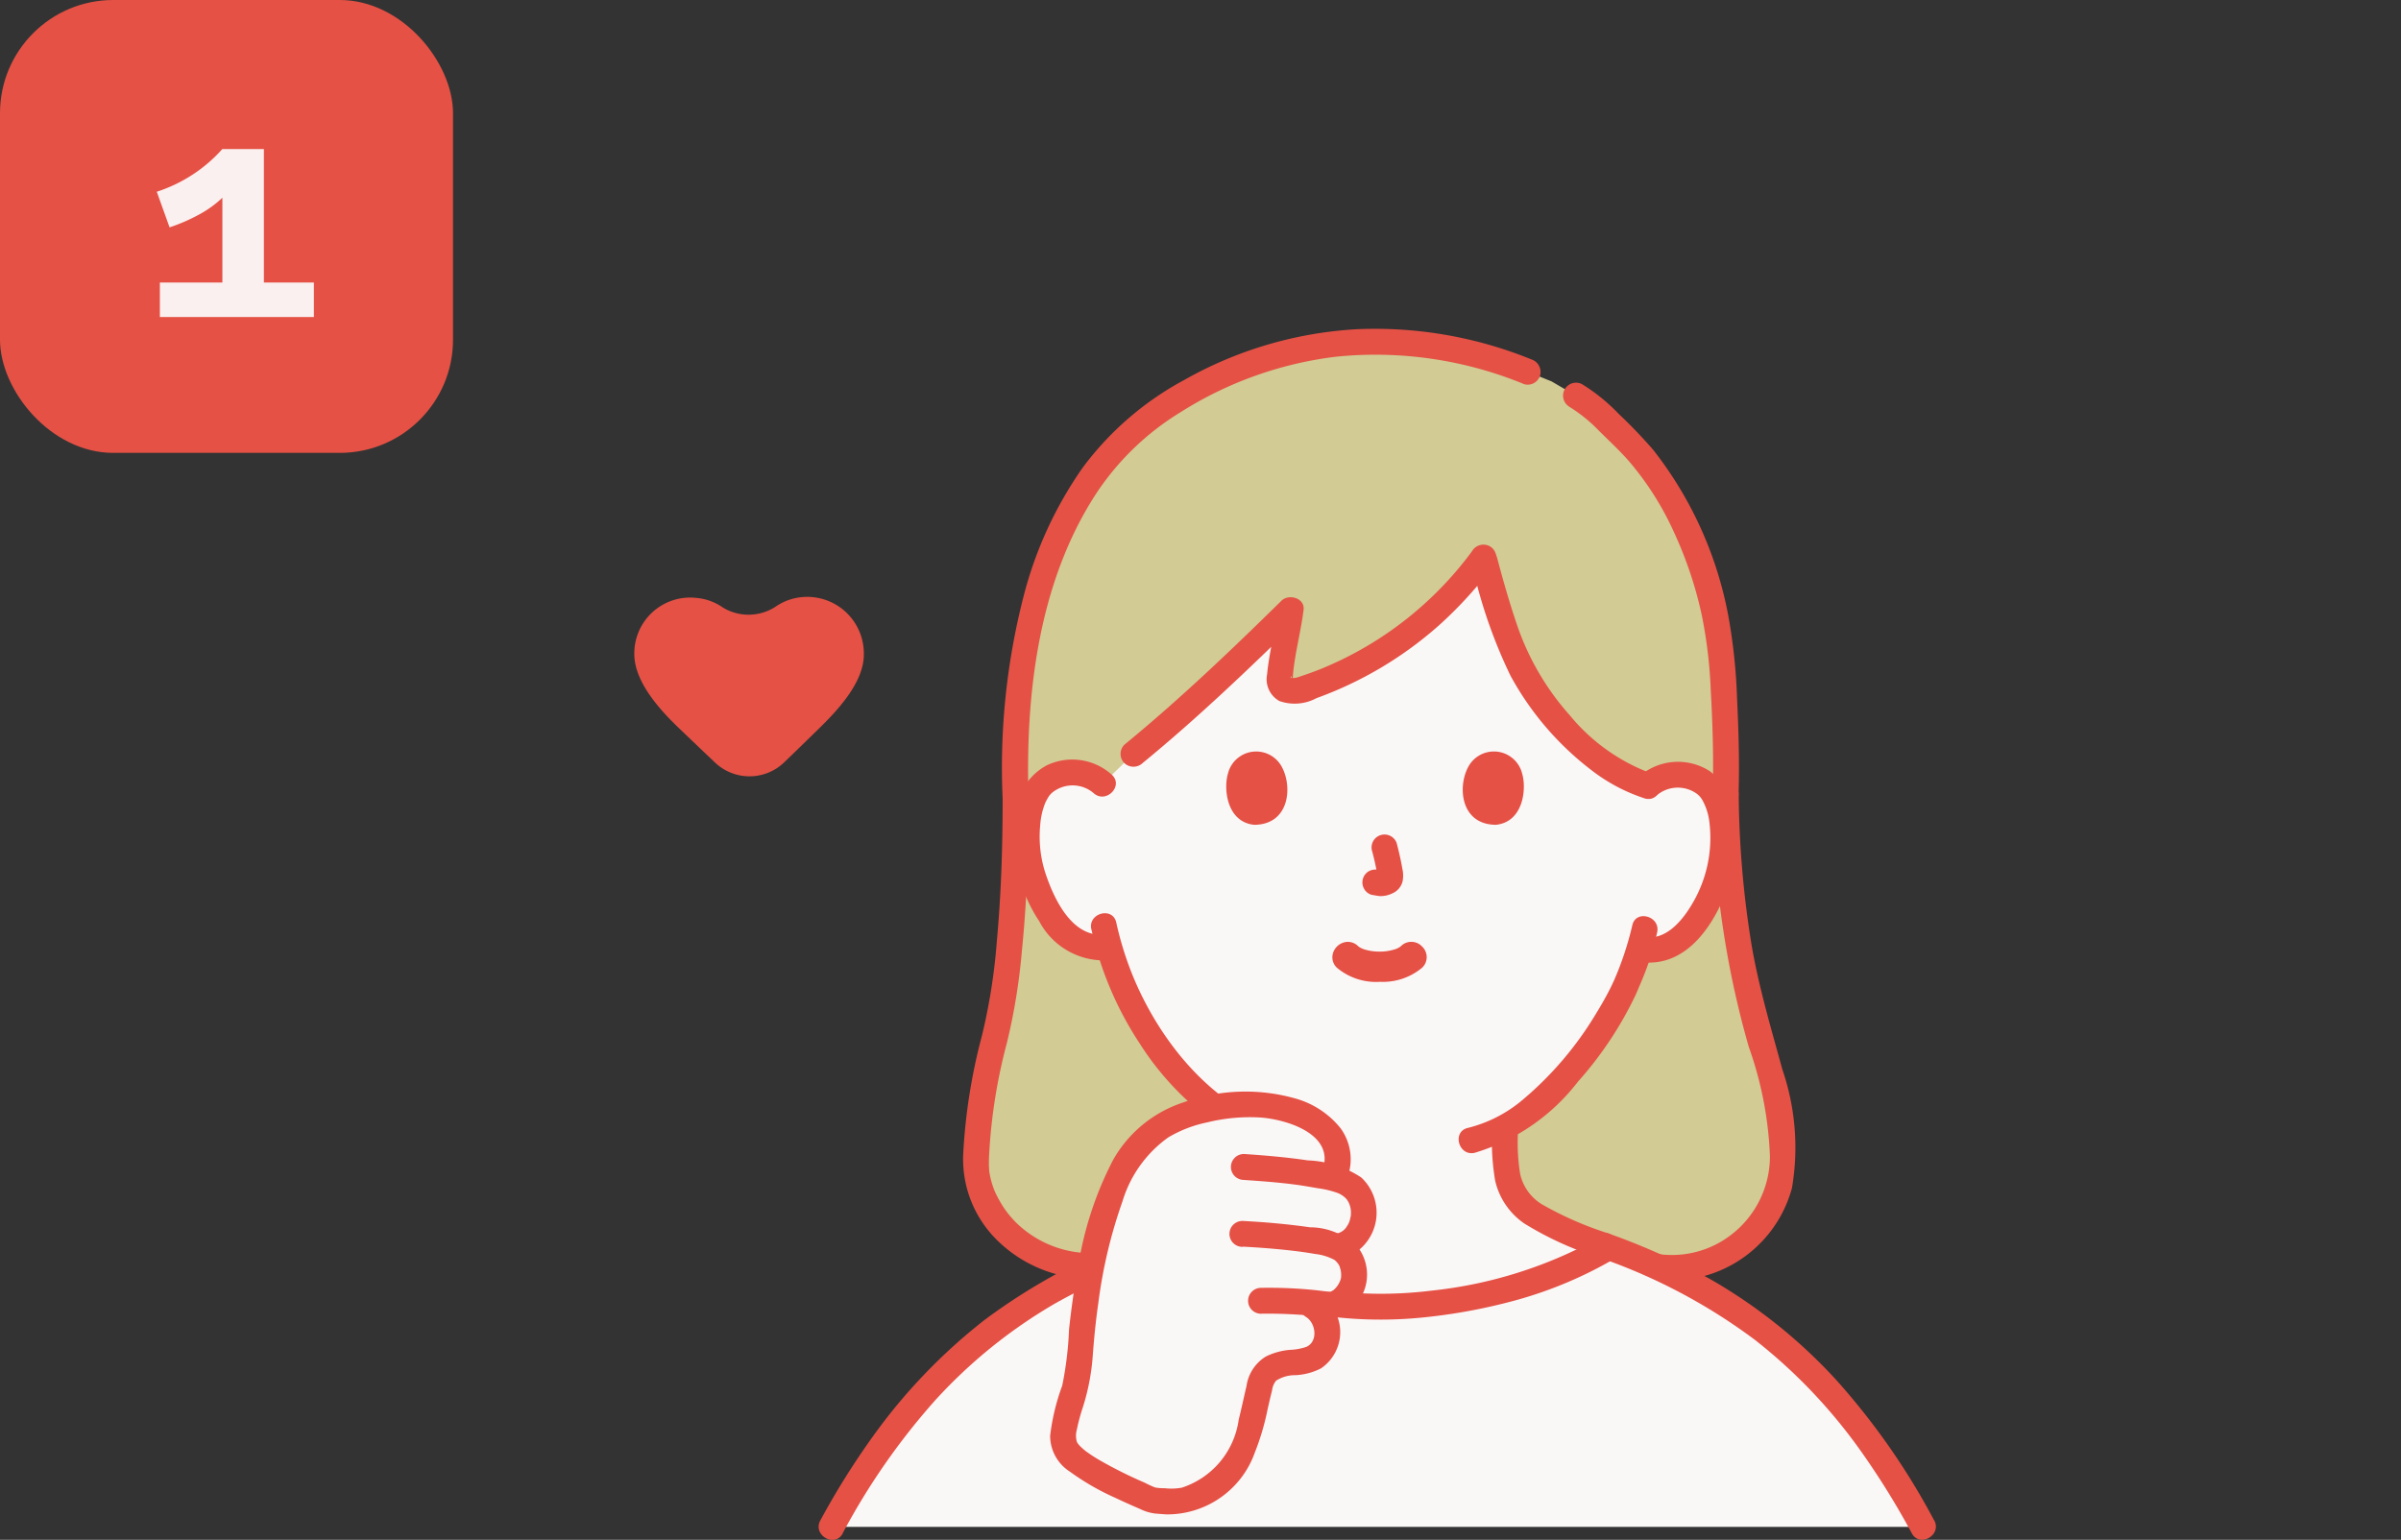
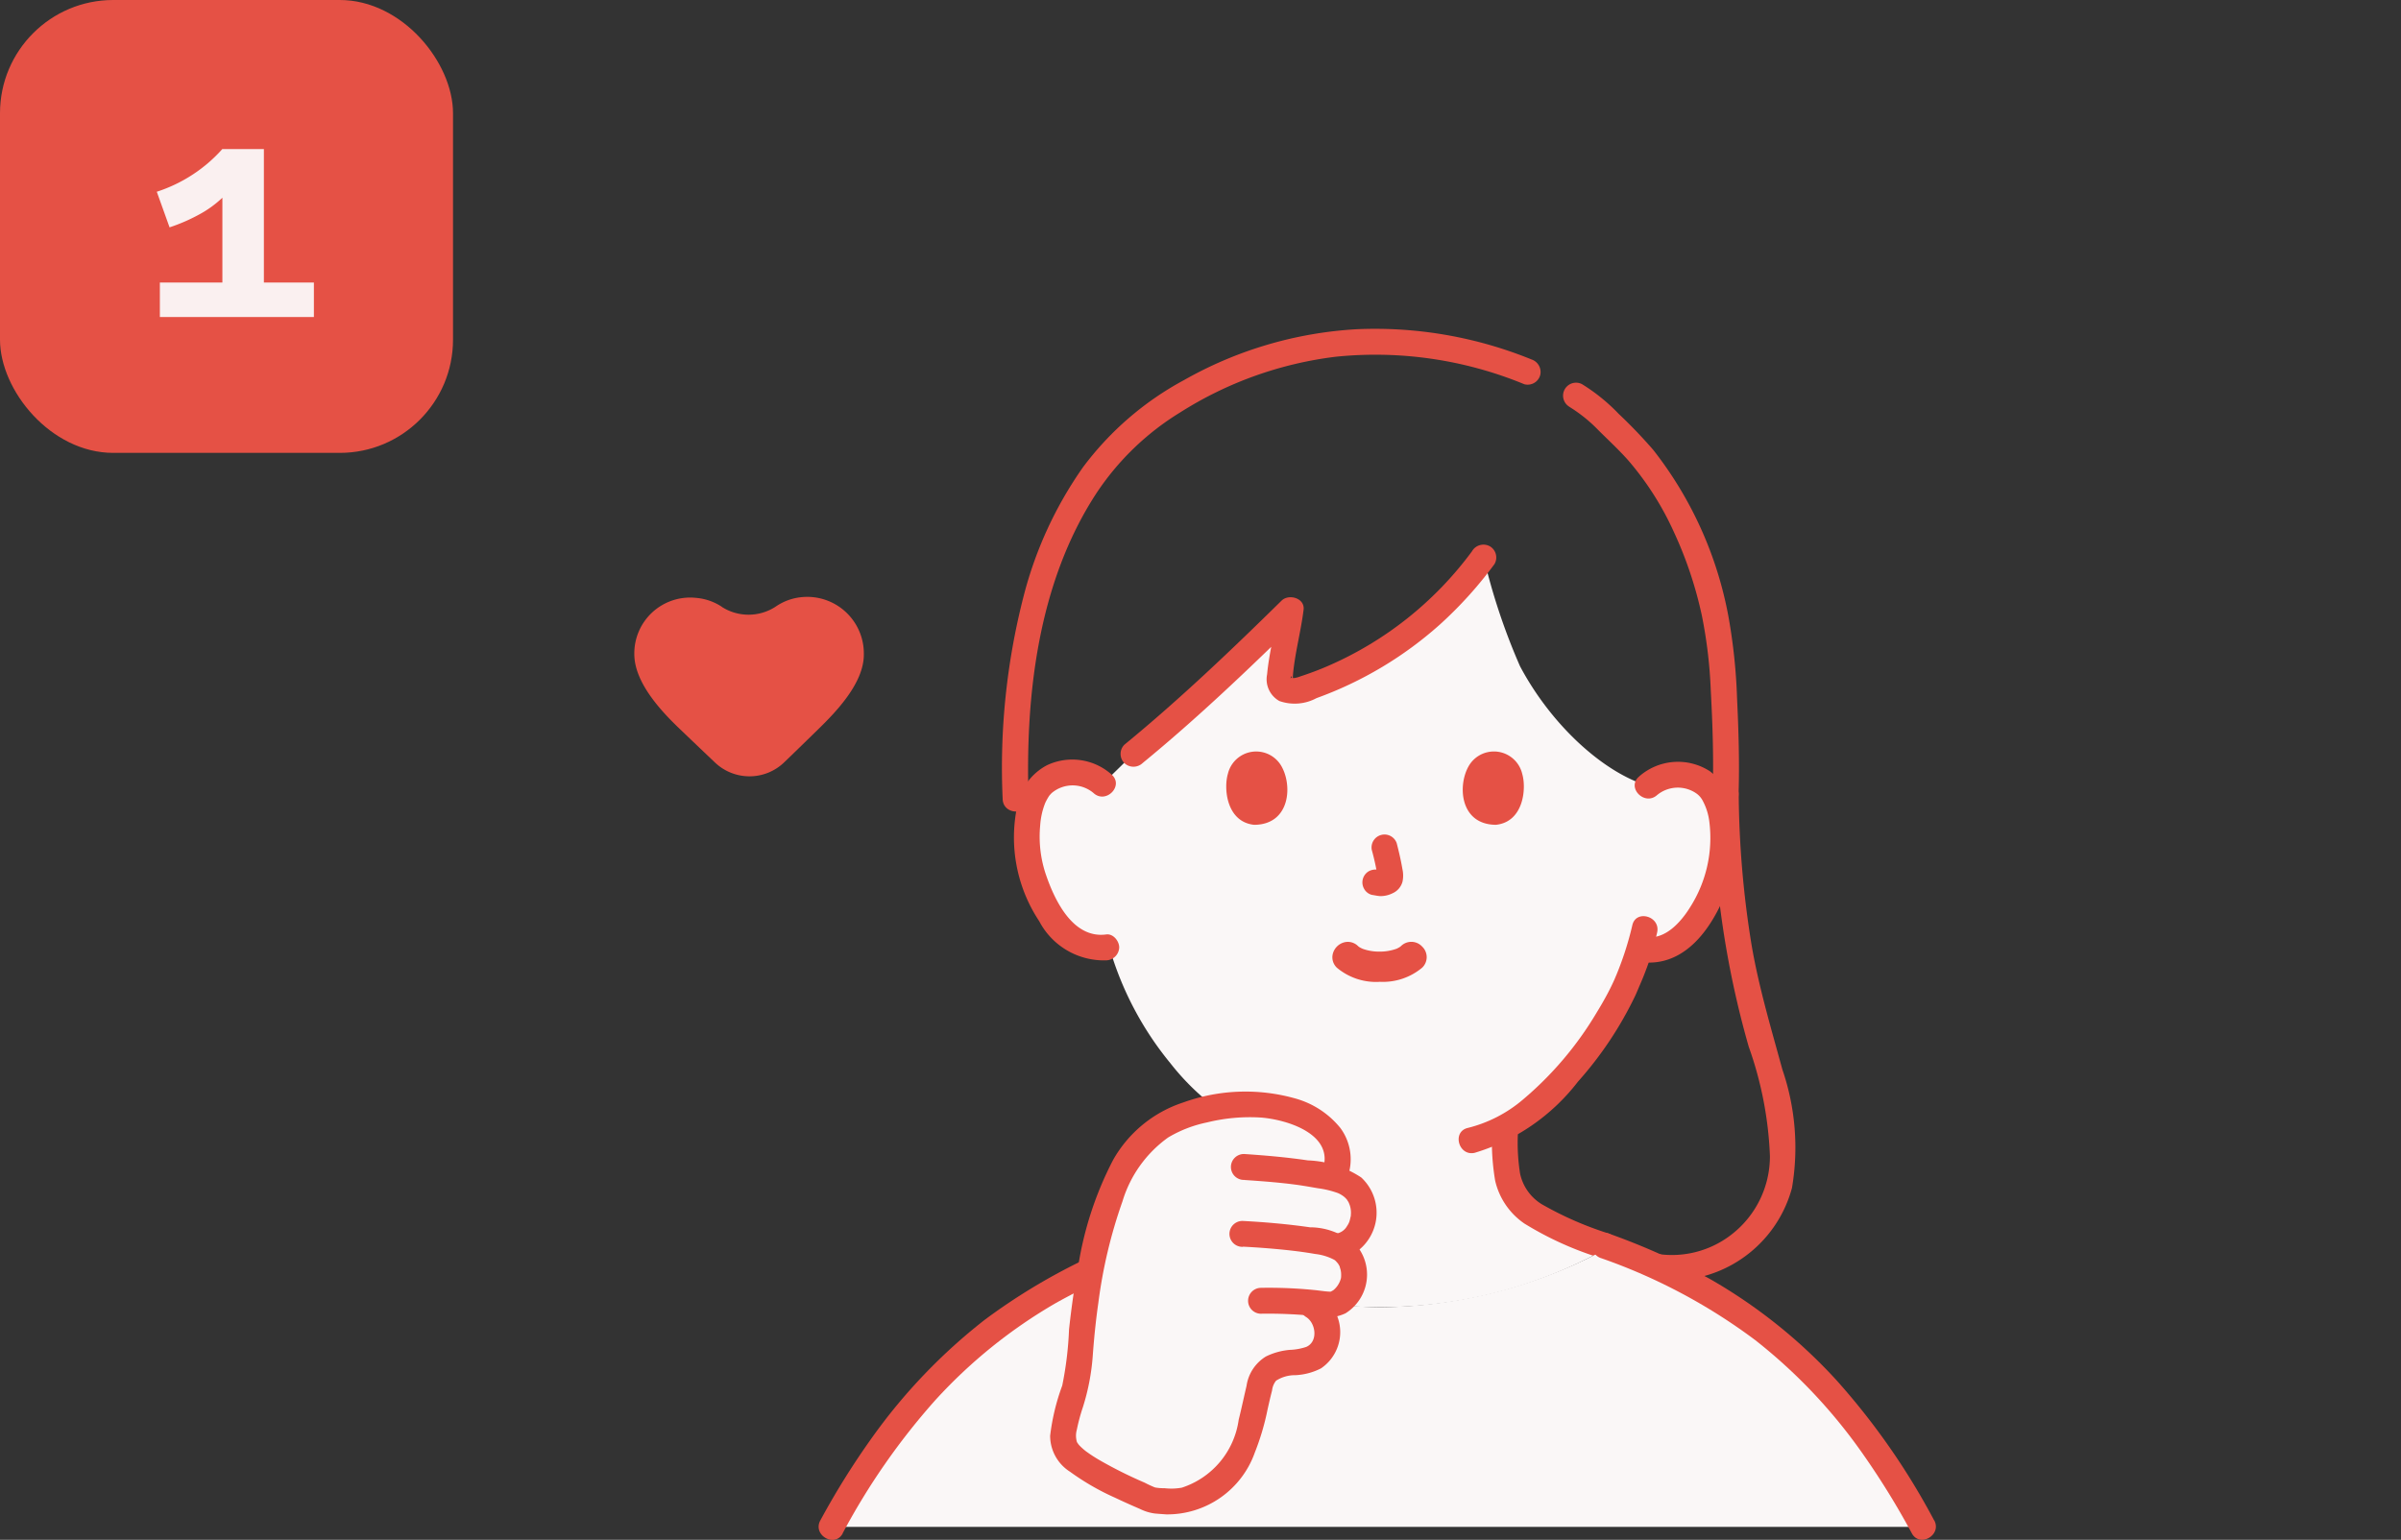
<svg xmlns="http://www.w3.org/2000/svg" width="106" height="68" viewBox="0 0 106 68">
  <rect x="0" y="0" width="106" height="68" fill="#333333" stroke="none" />
  <defs>
    <clipPath id="clip-path">
      <rect id="長方形_1069" data-name="長方形 1069" width="106" height="68" transform="translate(34 2055)" fill="#fff" stroke="#707070" stroke-width="1" />
    </clipPath>
    <clipPath id="clip-path-2">
      <rect id="長方形_784" data-name="長方形 784" width="49.326" height="53.481" fill="none" />
    </clipPath>
    <clipPath id="clip-path-3">
      <rect id="長方形_783" data-name="長方形 783" width="35.627" height="40.914" fill="none" />
    </clipPath>
  </defs>
  <g id="マスクグループ_78" data-name="マスクグループ 78" transform="translate(-34 -2055)" clip-path="url(#clip-path)">
    <g id="グループ_3809" data-name="グループ 3809">
      <g id="グループ_2022" data-name="グループ 2022" transform="translate(70.137 2057.364)">
        <g id="グループ_2010" data-name="グループ 2010" transform="translate(0 12.156)">
          <g id="グループ_2009" data-name="グループ 2009" clip-path="url(#clip-path-2)">
            <g id="グループ_2008" data-name="グループ 2008" transform="translate(6.947 0.575)" opacity="0.8">
              <g id="グループ_2007" data-name="グループ 2007">
                <g id="グループ_2006" data-name="グループ 2006" clip-path="url(#clip-path-3)">
-                   <path id="パス_4566" data-name="パス 4566" d="M35.194,43.142a5.014,5.014,0,0,1-6.025-4.424,24.658,24.658,0,0,1,.752-5.259,44.413,44.413,0,0,0,1-10.852c-.249-7.513,1.727-12.961,4.842-15.944A16.911,16.911,0,0,1,46.631,2.416a17.264,17.264,0,0,1,6.9,1.322l1.055.427,1.062.621a10.773,10.773,0,0,1,2.188,1.9c2.37,2.271,4.017,6.356,4.279,10.014.076,1.055.224,3.576.155,5.7a39.6,39.6,0,0,0,1.517,10.812c.608,2.052,1.423,4.693.767,6.731a4.929,4.929,0,0,1-6.167,3.129" transform="translate(-29.17 -2.416)" fill="#faf1ac" />
-                 </g>
+                   </g>
              </g>
            </g>
-             <path id="パス_4567" data-name="パス 4567" d="M28.544,85.436c0,2.1-.065,4.205-.258,6.3a26.053,26.053,0,0,1-.657,4.153,25.444,25.444,0,0,0-.827,5.245,5.017,5.017,0,0,0,1.452,3.738,5.913,5.913,0,0,0,5.285,1.651.576.576,0,0,0,.4-.7.585.585,0,0,0-.7-.4,4.723,4.723,0,0,1-4.026-1.21,4.367,4.367,0,0,1-.607-.713,5.29,5.29,0,0,1-.407-.733,3.86,3.86,0,0,1-.241-.85c-.011-.068,0,0,0,.013,0-.036-.008-.073-.011-.11,0-.063-.008-.126-.01-.19,0-.178,0-.356.013-.534a24.1,24.1,0,0,1,.784-4.9,27.125,27.125,0,0,0,.662-4.078c.223-2.218.293-4.45.294-6.677a.572.572,0,0,0-1.143,0Z" transform="translate(-20.416 -64.669)" fill="#e55145" />
            <path id="パス_4568" data-name="パス 4568" d="M153.424,84.579a41.231,41.231,0,0,0,1.59,11.141,16.2,16.2,0,0,1,.936,4.827,4.366,4.366,0,0,1-1.667,3.446,4.283,4.283,0,0,1-4.018.706c-.7-.241-1,.863-.3,1.1a5.521,5.521,0,0,0,6.958-3.838,10.634,10.634,0,0,0-.425-5.239c-.5-1.831-1.039-3.629-1.359-5.5a43.18,43.18,0,0,1-.567-6.642A.572.572,0,0,0,153.424,84.579Z" transform="translate(-113.948 -64.016)" fill="#e55145" />
            <path id="パス_4569" data-name="パス 4569" d="M138.268,11.02a6.562,6.562,0,0,1,1.289,1.036c.448.447.917.878,1.336,1.353a13.148,13.148,0,0,1,1.995,3.136,17.486,17.486,0,0,1,1.241,3.707,20.756,20.756,0,0,1,.392,3.306c.084,1.526.131,3.057.084,4.586-.023.736,1.12.735,1.143,0,.044-1.418,0-2.839-.067-4.255a25.144,25.144,0,0,0-.373-3.563,16.88,16.88,0,0,0-3.329-7.4,22,22,0,0,0-1.523-1.589,8.223,8.223,0,0,0-1.613-1.308.572.572,0,0,0-.577.987Z" transform="translate(-105.13 -7.58)" fill="#e55145" />
            <path id="パス_4570" data-name="パス 4570" d="M57.4,1.346A18.334,18.334,0,0,0,49.717.017a17.449,17.449,0,0,0-7.635,2.244,13.618,13.618,0,0,0-4.464,3.848A17.4,17.4,0,0,0,35,11.783a30.37,30.37,0,0,0-.931,8.983c.023.734,1.166.737,1.143,0-.146-4.577.42-9.529,2.964-13.457a11.856,11.856,0,0,1,3.734-3.619,16.553,16.553,0,0,1,6.875-2.458A17.236,17.236,0,0,1,57.1,2.448a.575.575,0,0,0,.7-.4.585.585,0,0,0-.4-.7Z" transform="translate(-25.94 0.001)" fill="#e55145" />
            <path id="パス_4571" data-name="パス 4571" d="M41.952,52.361a1.882,1.882,0,0,0-1.358-.5,1.746,1.746,0,0,0-1.572.865,5.219,5.219,0,0,0-.167,3.68,5.684,5.684,0,0,0,1.658,2.713,2.034,2.034,0,0,0,1.729.44,14.309,14.309,0,0,0,2.695,5.133,10.83,10.83,0,0,0,3.581,2.965c-.005.493.006.723-.043,1.4a3.564,3.564,0,0,1-.171,1.005,2.455,2.455,0,0,1-.737,1.073A8.275,8.275,0,0,1,45.1,72.382s-.614.232-.985.378a4.3,4.3,0,0,0,.467.3,20.5,20.5,0,0,0,19.27.01c.148-.086.261-.139.433-.244-.3-.124-1.157-.447-1.157-.447a8.269,8.269,0,0,1-2.467-1.248,2.457,2.457,0,0,1-.737-1.073,3.563,3.563,0,0,1-.171-1.005c-.053-.732-.036-.942-.045-1.524,2.788-1.545,4.988-5.306,5.392-6.391a12.159,12.159,0,0,0,.556-1.491l.153.026a2.073,2.073,0,0,0,1.6-.455,5.686,5.686,0,0,0,1.679-2.7,5.219,5.219,0,0,0-.138-3.681,1.746,1.746,0,0,0-1.565-.877,1.874,1.874,0,0,0-1.356.489C64,51.837,61.721,49.7,60.378,47.165a27.709,27.709,0,0,1-1.605-4.815,16.1,16.1,0,0,1-8.026,5.844,1.157,1.157,0,0,1-.672.031c-.252-.119-.323-.234-.3-.566.054-.826.384-2.191.479-2.99-2.233,2.193-4.674,4.508-6.938,6.361l-1.361,1.331Z" transform="translate(-29.409 -32.264)" fill="#faf7f7" />
-             <path id="パス_4572" data-name="パス 4572" d="M121.068,41.331a22.027,22.027,0,0,0,1.7,4.937,13.145,13.145,0,0,0,3.581,4.178,7.737,7.737,0,0,0,2.333,1.237c.7.221,1-.883.3-1.1a8.459,8.459,0,0,1-3.6-2.57,11.609,11.609,0,0,1-2.355-4.073c-.324-.958-.6-1.933-.859-2.911a.572.572,0,0,0-1.1.3Z" transform="translate(-92.219 -30.948)" fill="#e55145" />
            <path id="パス_4573" data-name="パス 4573" d="M71.515,40.292a15.613,15.613,0,0,1-6.35,5.07c-.4.176-.815.33-1.232.467a1.335,1.335,0,0,1-.274.075c-.008,0-.138-.007-.141-.006-.063.036,0-.054,0,0-.021-.237.086.134.071.138,0,0,.01-.263.014-.3.089-.957.349-1.893.467-2.847.064-.516-.653-.721-.976-.4-2.238,2.2-4.511,4.371-6.938,6.361a.576.576,0,0,0,0,.808.585.585,0,0,0,.808,0c2.427-1.99,4.7-4.164,6.938-6.361l-.976-.4c-.114.918-.379,1.894-.467,2.847A1.1,1.1,0,0,0,63,46.918a2.026,2.026,0,0,0,1.64-.127,16.672,16.672,0,0,0,5.45-3.253A17.885,17.885,0,0,0,72.5,40.868a.575.575,0,0,0-.205-.782.585.585,0,0,0-.782.205Z" transform="translate(-42.656 -30.48)" fill="#e55145" />
            <path id="パス_4574" data-name="パス 4574" d="M126.331,109.33a14.027,14.027,0,0,1-.829,2.482c.069-.167.009-.022-.01.018s-.048.105-.074.157c-.058.121-.12.241-.183.36-.152.286-.314.566-.484.842a15.114,15.114,0,0,1-3.251,3.833,5.968,5.968,0,0,1-2.424,1.247c-.717.162-.414,1.265.3,1.1a9.015,9.015,0,0,0,4.558-3.143,16.183,16.183,0,0,0,2.541-3.821c.039-.087.076-.174.113-.262.016-.038.084-.192.018-.045.1-.229.2-.459.288-.693a11.883,11.883,0,0,0,.536-1.773C127.583,108.916,126.481,108.609,126.331,109.33Z" transform="translate(-90.406 -82.979)" fill="#e55145" />
-             <path id="パス_4575" data-name="パス 4575" d="M50.53,109.068a15.039,15.039,0,0,0,2.116,5.018,12.66,12.66,0,0,0,4.234,4.126,8.379,8.379,0,0,0,2.813.965.59.59,0,0,0,.7-.4.576.576,0,0,0-.4-.7c-3.561-.539-6.225-3.635-7.571-6.8a14.458,14.458,0,0,1-.794-2.506c-.16-.718-1.262-.414-1.1.3Z" transform="translate(-38.484 -82.55)" fill="#e55145" />
            <path id="パス_4576" data-name="パス 4576" d="M40.508,80.551a2.61,2.61,0,0,0-2.863-.418,2.524,2.524,0,0,0-1.3,1.747,6.69,6.69,0,0,0,.96,5.142,3.226,3.226,0,0,0,2.958,1.727.591.591,0,0,0,.572-.572c0-.277-.263-.613-.572-.572-1.495.2-2.307-1.56-2.694-2.732a5.251,5.251,0,0,1-.223-2.079,3.266,3.266,0,0,1,.221-.992,2.48,2.48,0,0,1,.143-.267c.019-.034.078-.11.02-.036a1.531,1.531,0,0,1,.126-.14,1.431,1.431,0,0,1,1.844,0c.542.5,1.352-.31.808-.808Z" transform="translate(-27.561 -60.858)" fill="#e55145" />
            <path id="パス_4577" data-name="パス 4577" d="M151.636,81.77a1.438,1.438,0,0,1,1.724-.085.913.913,0,0,1,.306.354,2.624,2.624,0,0,1,.281.91,5.7,5.7,0,0,1-.853,3.777c-.394.636-1.086,1.429-1.925,1.31a.591.591,0,0,0-.7.4.576.576,0,0,0,.4.7c2.161.307,3.416-1.823,4-3.59a6.251,6.251,0,0,0,.2-2.818,2.858,2.858,0,0,0-1.1-2.015,2.594,2.594,0,0,0-3.136.245c-.548.493.263,1.3.808.808Z" transform="translate(-114.619 -61.175)" fill="#e55145" />
            <path id="パス_4578" data-name="パス 4578" d="M101.255,94.3a11.111,11.111,0,0,1,.261,1.193l-.02-.152a.748.748,0,0,1,0,.165l.02-.152a.378.378,0,0,1-.018.074l.058-.136a.3.3,0,0,1-.026.048l.089-.116a.228.228,0,0,1-.039.038l.116-.089a.777.777,0,0,1-.095.05l.137-.058a.692.692,0,0,1-.16.046l.152-.02a.641.641,0,0,1-.15,0l.152.02c-.056-.008-.112-.022-.168-.029a.632.632,0,0,0-.44.058.571.571,0,0,0-.205.782.548.548,0,0,0,.342.263c.125.017.246.049.373.054a1.186,1.186,0,0,0,.545-.129.777.777,0,0,0,.433-.513,1.307,1.307,0,0,0-.006-.558c-.065-.384-.154-.765-.252-1.143a.572.572,0,0,0-1.1.3Z" transform="translate(-76.83 -71.285)" fill="#e55145" />
            <path id="パス_4579" data-name="パス 4579" d="M75.659,79.361c-.2.648-.069,2.137,1.157,2.264,1.622-.01,1.708-1.811,1.162-2.658a1.284,1.284,0,0,0-2.32.394Z" transform="translate(-57.583 -59.719)" fill="#e55145" />
            <path id="パス_4580" data-name="パス 4580" d="M122.043,79.36c.2.648.07,2.137-1.157,2.264-1.622-.01-1.708-1.811-1.162-2.658a1.284,1.284,0,0,1,2.32.394" transform="translate(-90.981 -59.719)" fill="#e55145" />
            <path id="パス_4581" data-name="パス 4581" d="M60.052,153.147a14.583,14.583,0,0,0,3.4-1.537,3.147,3.147,0,0,0,1.286-1.893,10.431,10.431,0,0,0,.141-2.025.572.572,0,0,0-1.143,0,9.779,9.779,0,0,1-.092,1.678,2.081,2.081,0,0,1-.963,1.388,15.115,15.115,0,0,1-2.931,1.286.588.588,0,0,0-.4.7.576.576,0,0,0,.7.4Z" transform="translate(-45.199 -112.098)" fill="#e55145" />
            <path id="パス_4582" data-name="パス 4582" d="M129.96,152.045a15.029,15.029,0,0,1-2.931-1.286,2.1,2.1,0,0,1-.955-1.346,8.652,8.652,0,0,1-.1-1.721.572.572,0,0,0-1.143,0,10.507,10.507,0,0,0,.141,2.025,3.145,3.145,0,0,0,1.286,1.893,14.573,14.573,0,0,0,3.4,1.537.576.576,0,0,0,.7-.4.585.585,0,0,0-.4-.7Z" transform="translate(-95.101 -112.099)" fill="#e55145" />
            <path id="パス_4583" data-name="パス 4583" d="M2.388,182.464a25.3,25.3,0,0,1,9.459-10.286,28.66,28.66,0,0,1,4.682-2.125,4.318,4.318,0,0,0,.463.3,21.413,21.413,0,0,0,9.646,2.411,21.414,21.414,0,0,0,9.624-2.4c.15-.088.264-.141.437-.247a28.251,28.251,0,0,1,4.475,2.062,25.246,25.246,0,0,1,9.4,10.286Z" transform="translate(-1.819 -129.554)" fill="#faf7f7" />
            <path id="パス_4584" data-name="パス 4584" d="M1.062,180.9a29.953,29.953,0,0,1,4.086-5.878,22.3,22.3,0,0,1,5.344-4.306,28.3,28.3,0,0,1,4.361-1.965.587.587,0,0,0,.4-.7.576.576,0,0,0-.7-.4,26.74,26.74,0,0,0-7.217,3.815,24.948,24.948,0,0,0-4.969,5.194,34.569,34.569,0,0,0-2.288,3.665c-.353.646.634,1.223.987.577Z" transform="translate(0 -127.7)" fill="#e55145" />
            <path id="パス_4585" data-name="パス 4585" d="M158.446,180.321a31.105,31.105,0,0,0-4.3-6.176,23.133,23.133,0,0,0-5.573-4.469,30.2,30.2,0,0,0-4.519-2.03.576.576,0,0,0-.7.4.584.584,0,0,0,.4.7,25.178,25.178,0,0,1,6.788,3.611,23.514,23.514,0,0,1,4.7,4.949,34.832,34.832,0,0,1,2.221,3.59c.352.647,1.339.07.987-.577Z" transform="translate(-109.195 -127.7)" fill="#e55145" />
-             <path id="パス_4586" data-name="パス 4586" d="M80.031,168.016a19.408,19.408,0,0,1-7.486,2.376,18.247,18.247,0,0,1-3.969.053,23.218,23.218,0,0,1-4.071-.771,13.255,13.255,0,0,1-3.924-1.693.577.577,0,0,0-.782.205.583.583,0,0,0,.205.782,13.6,13.6,0,0,0,3.679,1.654,24.362,24.362,0,0,0,4.3.9,18.479,18.479,0,0,0,4.168.056,24.9,24.9,0,0,0,4.264-.8A18.275,18.275,0,0,0,80.608,169a.572.572,0,0,0-.577-.987Z" transform="translate(-45.499 -127.913)" fill="#e55145" />
            <path id="パス_4587" data-name="パス 4587" d="M46.75,150.176A15.363,15.363,0,0,1,47.805,147c1.019-2.116,2.535-2.8,4.793-3.106a6.3,6.3,0,0,1,3.237.368c1.145.471,2.052,1.485,1.421,2.821a1.514,1.514,0,0,1,1.351,1.636,1.469,1.469,0,0,1-1.049,1.363l-.125.025a1.318,1.318,0,0,1,.745,1.241c.018.664-.576,1.373-1.125,1.311-.4-.045-.722-.08-1.022-.107l.312.174a1.346,1.346,0,0,1,.636.99,1.531,1.531,0,0,1-.251,1,1.662,1.662,0,0,1-1.307.519c-.6.068-1.143.226-1.343.787-.078.218-.378,1.64-.493,2.059a5.238,5.238,0,0,1-1.22,2.3,3.126,3.126,0,0,1-2.415.987l-.648-.05c-1.426-.592-3.357-1.5-3.822-2.216-.519-.8.471-2.38.553-3.714a32.78,32.78,0,0,1,.717-5.215Z" transform="translate(-34.535 -109.578)" fill="#faf7f7" />
            <path id="パス_4588" data-name="パス 4588" d="M56.06,145.21a2.32,2.32,0,0,0-.317-2.177,3.9,3.9,0,0,0-1.983-1.3,8.091,8.091,0,0,0-4.952.175,5.526,5.526,0,0,0-3.1,2.545,15.293,15.293,0,0,0-1.542,4.72c-.172.914-.3,1.837-.4,2.762a15.341,15.341,0,0,1-.3,2.476,9.632,9.632,0,0,0-.534,2.216,1.882,1.882,0,0,0,.879,1.59,10.936,10.936,0,0,0,1.982,1.144c.366.174.736.339,1.109.5a2.08,2.08,0,0,0,.657.2c.166.015.332.026.5.038a4.1,4.1,0,0,0,3.911-2.736,10.951,10.951,0,0,0,.56-1.895c.064-.281.126-.563.2-.843a.825.825,0,0,1,.177-.43,1.529,1.529,0,0,1,.848-.243,2.763,2.763,0,0,0,1.133-.3,1.932,1.932,0,0,0,.727-2.28,1.961,1.961,0,0,0-.805-.975c-.628-.386-1.2.6-.577.987.427.263.543,1.08.009,1.318a2.573,2.573,0,0,1-.727.132,2.941,2.941,0,0,0-1.058.293,1.828,1.828,0,0,0-.855,1.3c-.118.5-.223,1-.346,1.493a3.689,3.689,0,0,1-2.512,3,2.631,2.631,0,0,1-.764.023,2.176,2.176,0,0,1-.415-.032,4.6,4.6,0,0,1-.457-.211,19.255,19.255,0,0,1-1.922-.954,6.687,6.687,0,0,1-.674-.434,2.764,2.764,0,0,1-.285-.254c.006.006-.111-.131-.061-.065s-.083-.148-.038-.048a.975.975,0,0,1-.019-.581,8.382,8.382,0,0,1,.269-1,9.852,9.852,0,0,0,.433-2.238c.057-.791.136-1.583.249-2.368a21.717,21.717,0,0,1,1.065-4.481,5.378,5.378,0,0,1,2.019-2.824,5.528,5.528,0,0,1,1.717-.664,7.875,7.875,0,0,1,2.4-.213c1.178.1,3.245.753,2.7,2.317a.572.572,0,1,0,1.1.3Z" transform="translate(-32.707 -107.741)" fill="#e55145" />
            <path id="パス_4589" data-name="パス 4589" d="M77.14,154.183c.766.052,1.533.108,2.294.211.317.043.633.1.947.154a4.158,4.158,0,0,1,.891.216,1.177,1.177,0,0,1,.286.179,1.1,1.1,0,0,1,.123.131c-.052-.067.043.076.043.076a1.04,1.04,0,0,1,.109.586c0,.133.035-.115,0,.03-.013.051-.022.1-.036.152a.763.763,0,0,1-.126.29.672.672,0,0,1-.467.34c-.716.169-.413,1.272.3,1.1a2.125,2.125,0,0,0,.789-3.576,4.574,4.574,0,0,0-2.358-.755c-.928-.138-1.862-.218-2.8-.281a.572.572,0,1,0,0,1.143Z" transform="translate(-58.333 -116.592)" fill="#e55145" />
            <path id="パス_4590" data-name="パス 4590" d="M76.845,166.544c.726.038,1.452.094,2.174.177.337.039.673.086,1.007.145a2.374,2.374,0,0,1,.849.258c.013.008.087.066.02.011a.706.706,0,0,1,.059.054c.022.023.122.148.058.055.027.039.051.079.075.12s.028.054.04.082c-.02-.042-.023-.075-.009-.013s.029.095.04.143.023.187.009.026a1.379,1.379,0,0,1,.008.32,1,1,0,0,1-.332.539,1.059,1.059,0,0,1-.108.062c.012-.006.057-.023,0,0s-.008.007.01.006a.956.956,0,0,1-.114,0c-.2-.012-.4-.045-.6-.066a20.075,20.075,0,0,0-2.411-.1.572.572,0,0,0,0,1.143,20.417,20.417,0,0,1,2.491.111,1.915,1.915,0,0,0,1.259-.128,2.014,2.014,0,0,0,.6-2.852,2.958,2.958,0,0,0-2.165-.948c-.982-.141-1.97-.228-2.96-.28a.572.572,0,1,0,0,1.143Z" transform="translate(-58.108 -126.009)" fill="#e55145" />
            <path id="パス_4591" data-name="パス 4591" d="M96.772,115.679a2.822,2.822,0,0,0,3.286,0c.3-.3-.162-.763-.466-.466-.014.014-.082.072-.042.04s-.051.034-.072.047c-.036.023-.074.043-.112.062l-.079.037c.044-.019,0,0-.023.008a2.469,2.469,0,0,1-.849.14,2.411,2.411,0,0,1-.834-.135s-.1-.04-.039-.014l-.065-.031c-.043-.021-.085-.044-.125-.069s-.06-.041-.09-.061c.083.057,0-.006-.024-.026-.3-.3-.769.169-.466.466" transform="translate(-73.65 -87.702)" fill="#e55145" />
            <path id="パス_4592" data-name="パス 4592" d="M97.33,115.461a2.688,2.688,0,0,1-1.876-.624.63.63,0,0,1-.18-.618.708.708,0,0,1,.489-.5.637.637,0,0,1,.629.167l.014.01.021.018.021.014a1.091,1.091,0,0,0,.1.053l.034.016.034.013a2.147,2.147,0,0,0,.715.115,2.17,2.17,0,0,0,.742-.121l.025-.01.038-.019c.03-.015.059-.031.088-.049l.027-.019.012-.008.017-.015a.65.65,0,0,1,.939.02.643.643,0,0,1,0,.93,2.7,2.7,0,0,1-1.879.624Z" transform="translate(-72.569 -86.62)" fill="#e55145" />
          </g>
        </g>
        <path id="パス_4635" data-name="パス 4635" d="M67.969,3.009A2.189,2.189,0,0,0,70.331,3a2.427,2.427,0,0,1,1.191-.428A2.5,2.5,0,0,1,74.233,5.1c.009,1.3-1.291,2.606-2.067,3.362-.651.635-1.053,1.027-1.441,1.4a2.208,2.208,0,0,1-3.061.019c-.407-.387-.88-.836-1.5-1.431C65.38,7.707,64.106,6.4,64.1,5.1a2.465,2.465,0,0,1,2.711-2.494,2.429,2.429,0,0,1,1.16.4" transform="translate(-72.233 21.432)" fill="#e55145" />
      </g>
      <rect id="長方形_774" data-name="長方形 774" width="20" height="20" rx="5" transform="translate(34 2055)" fill="#e55145" />
      <path id="パス_5770" data-name="パス 5770" d="M3.858-1.524V0h-6.8V-1.524h2.76V-5.268a4.753,4.753,0,0,1-1.032.744,7.834,7.834,0,0,1-1.3.564l-.564-1.572A6.64,6.64,0,0,0-1.47-6.306,6.511,6.511,0,0,0-.186-7.416H1.65v5.892Z" transform="translate(44 2069)" fill="#faf0f0" />
    </g>
  </g>
</svg>